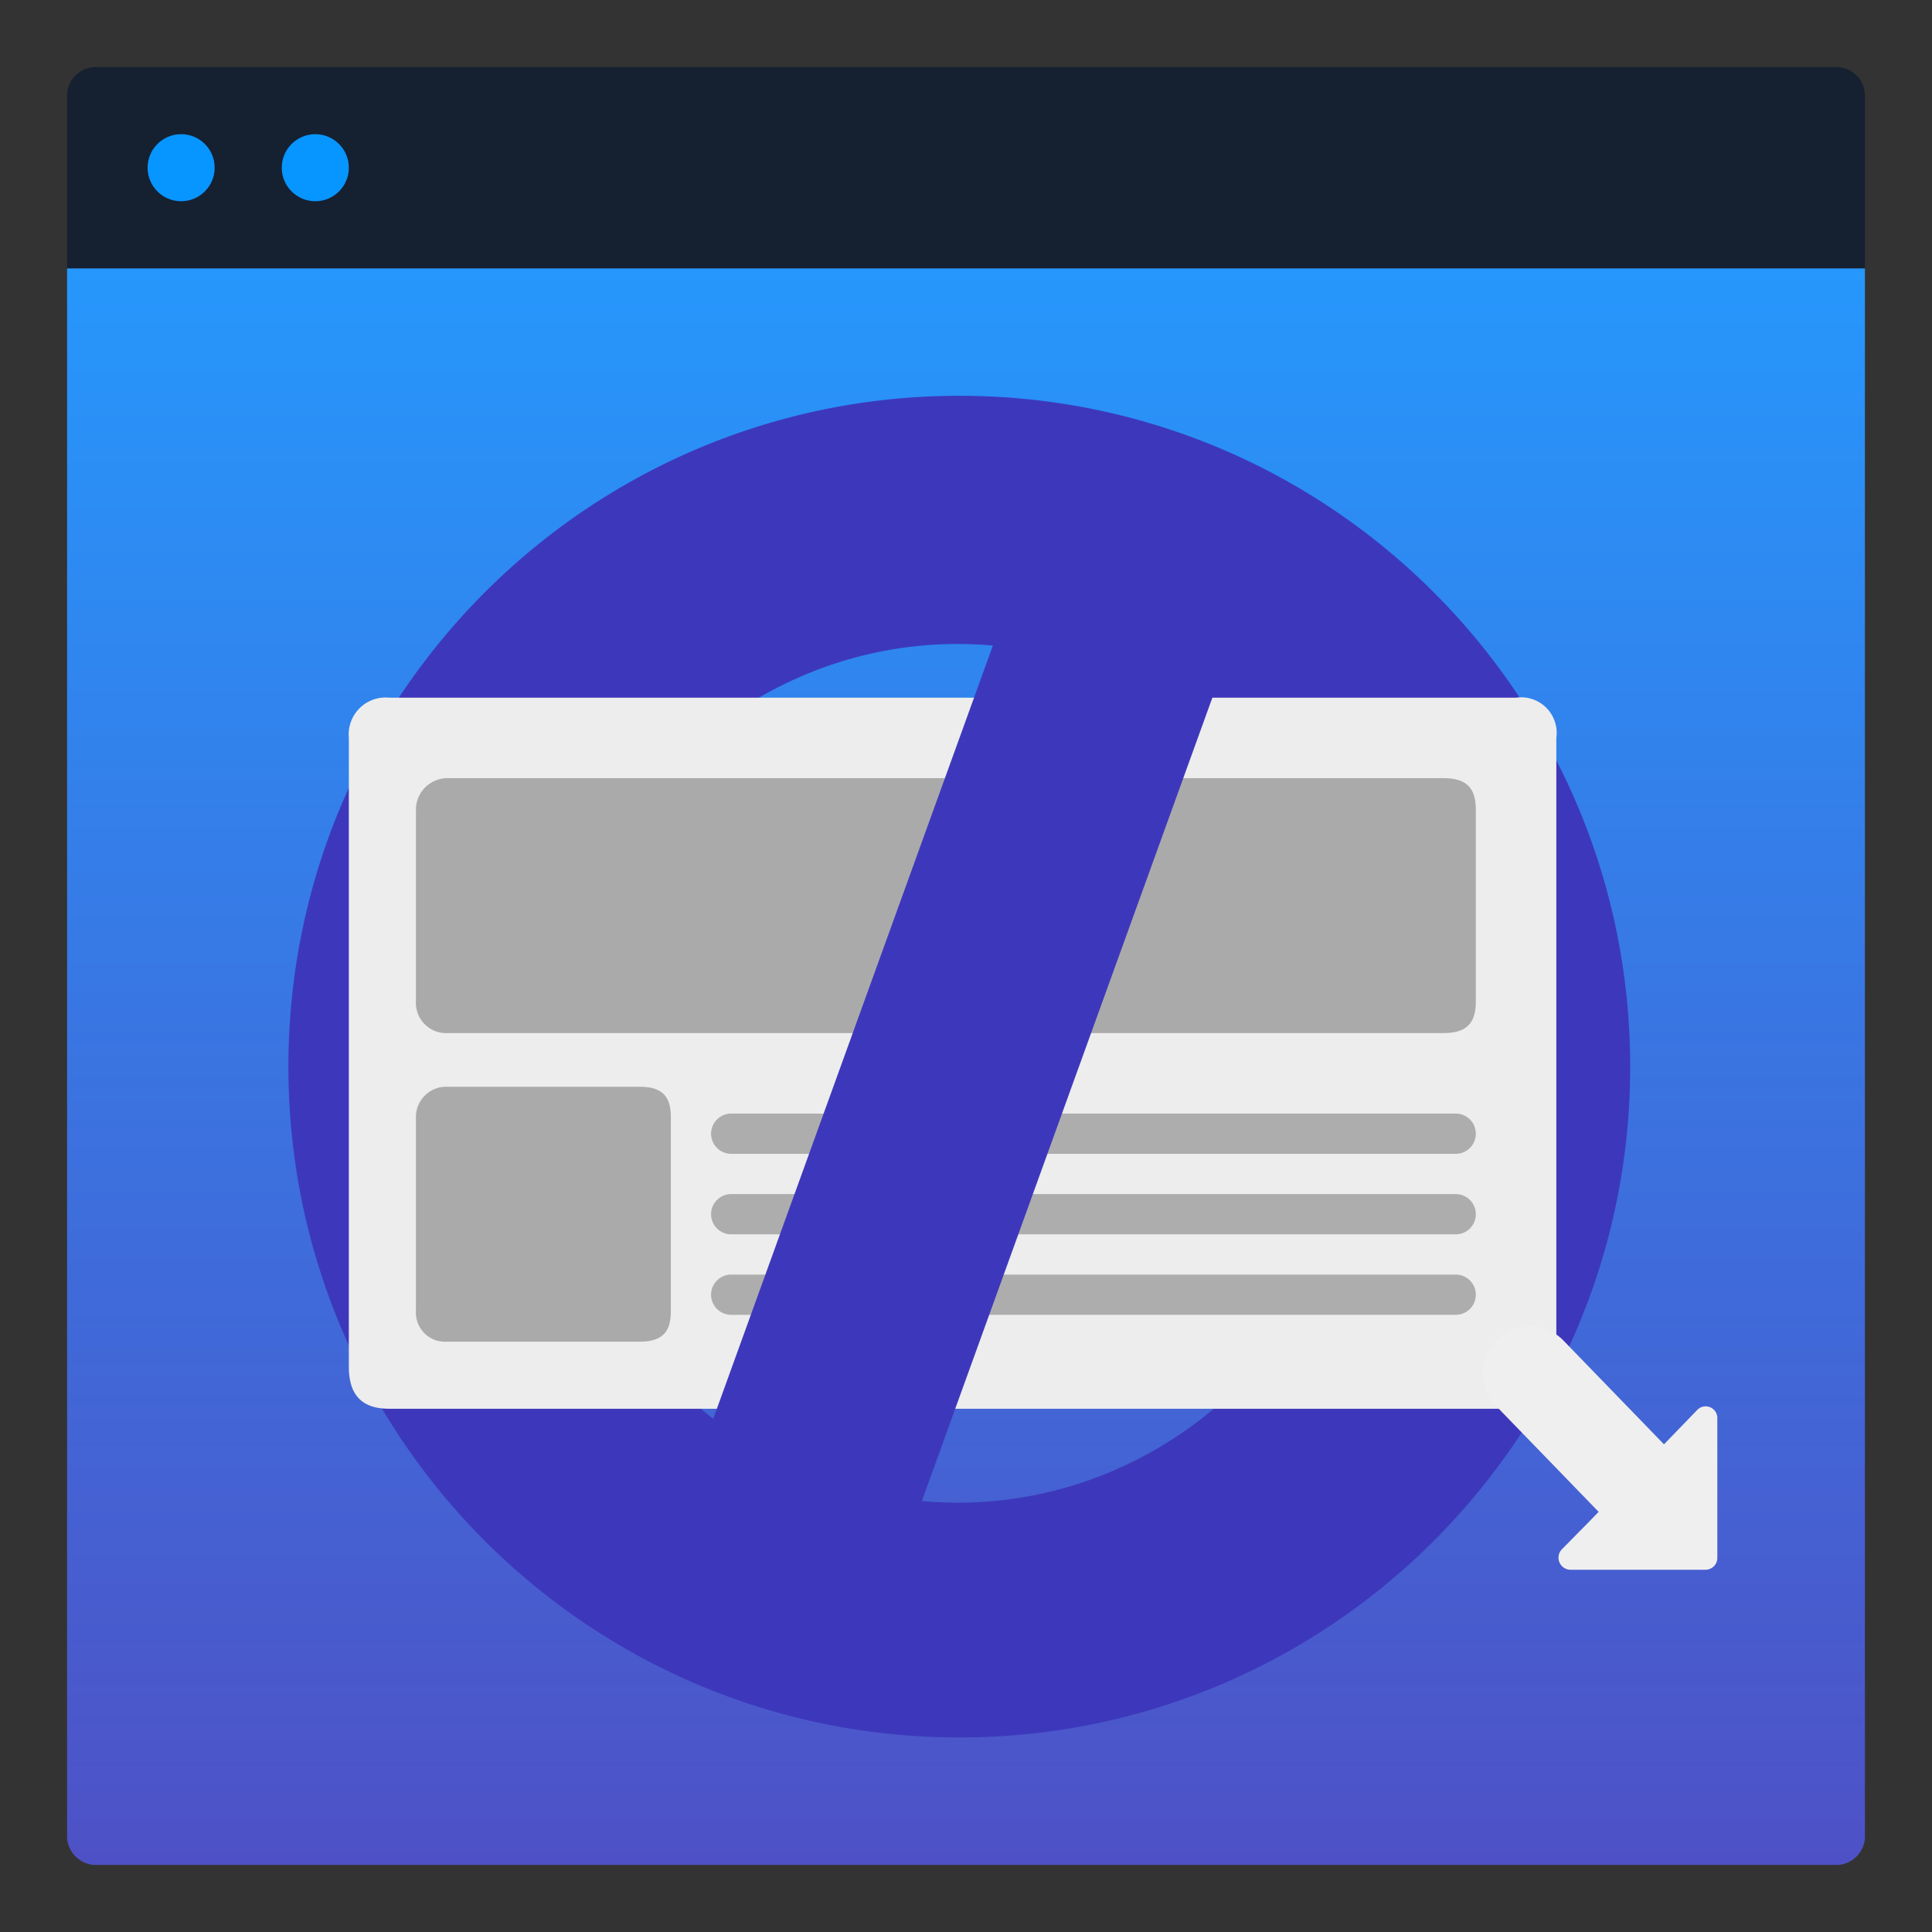
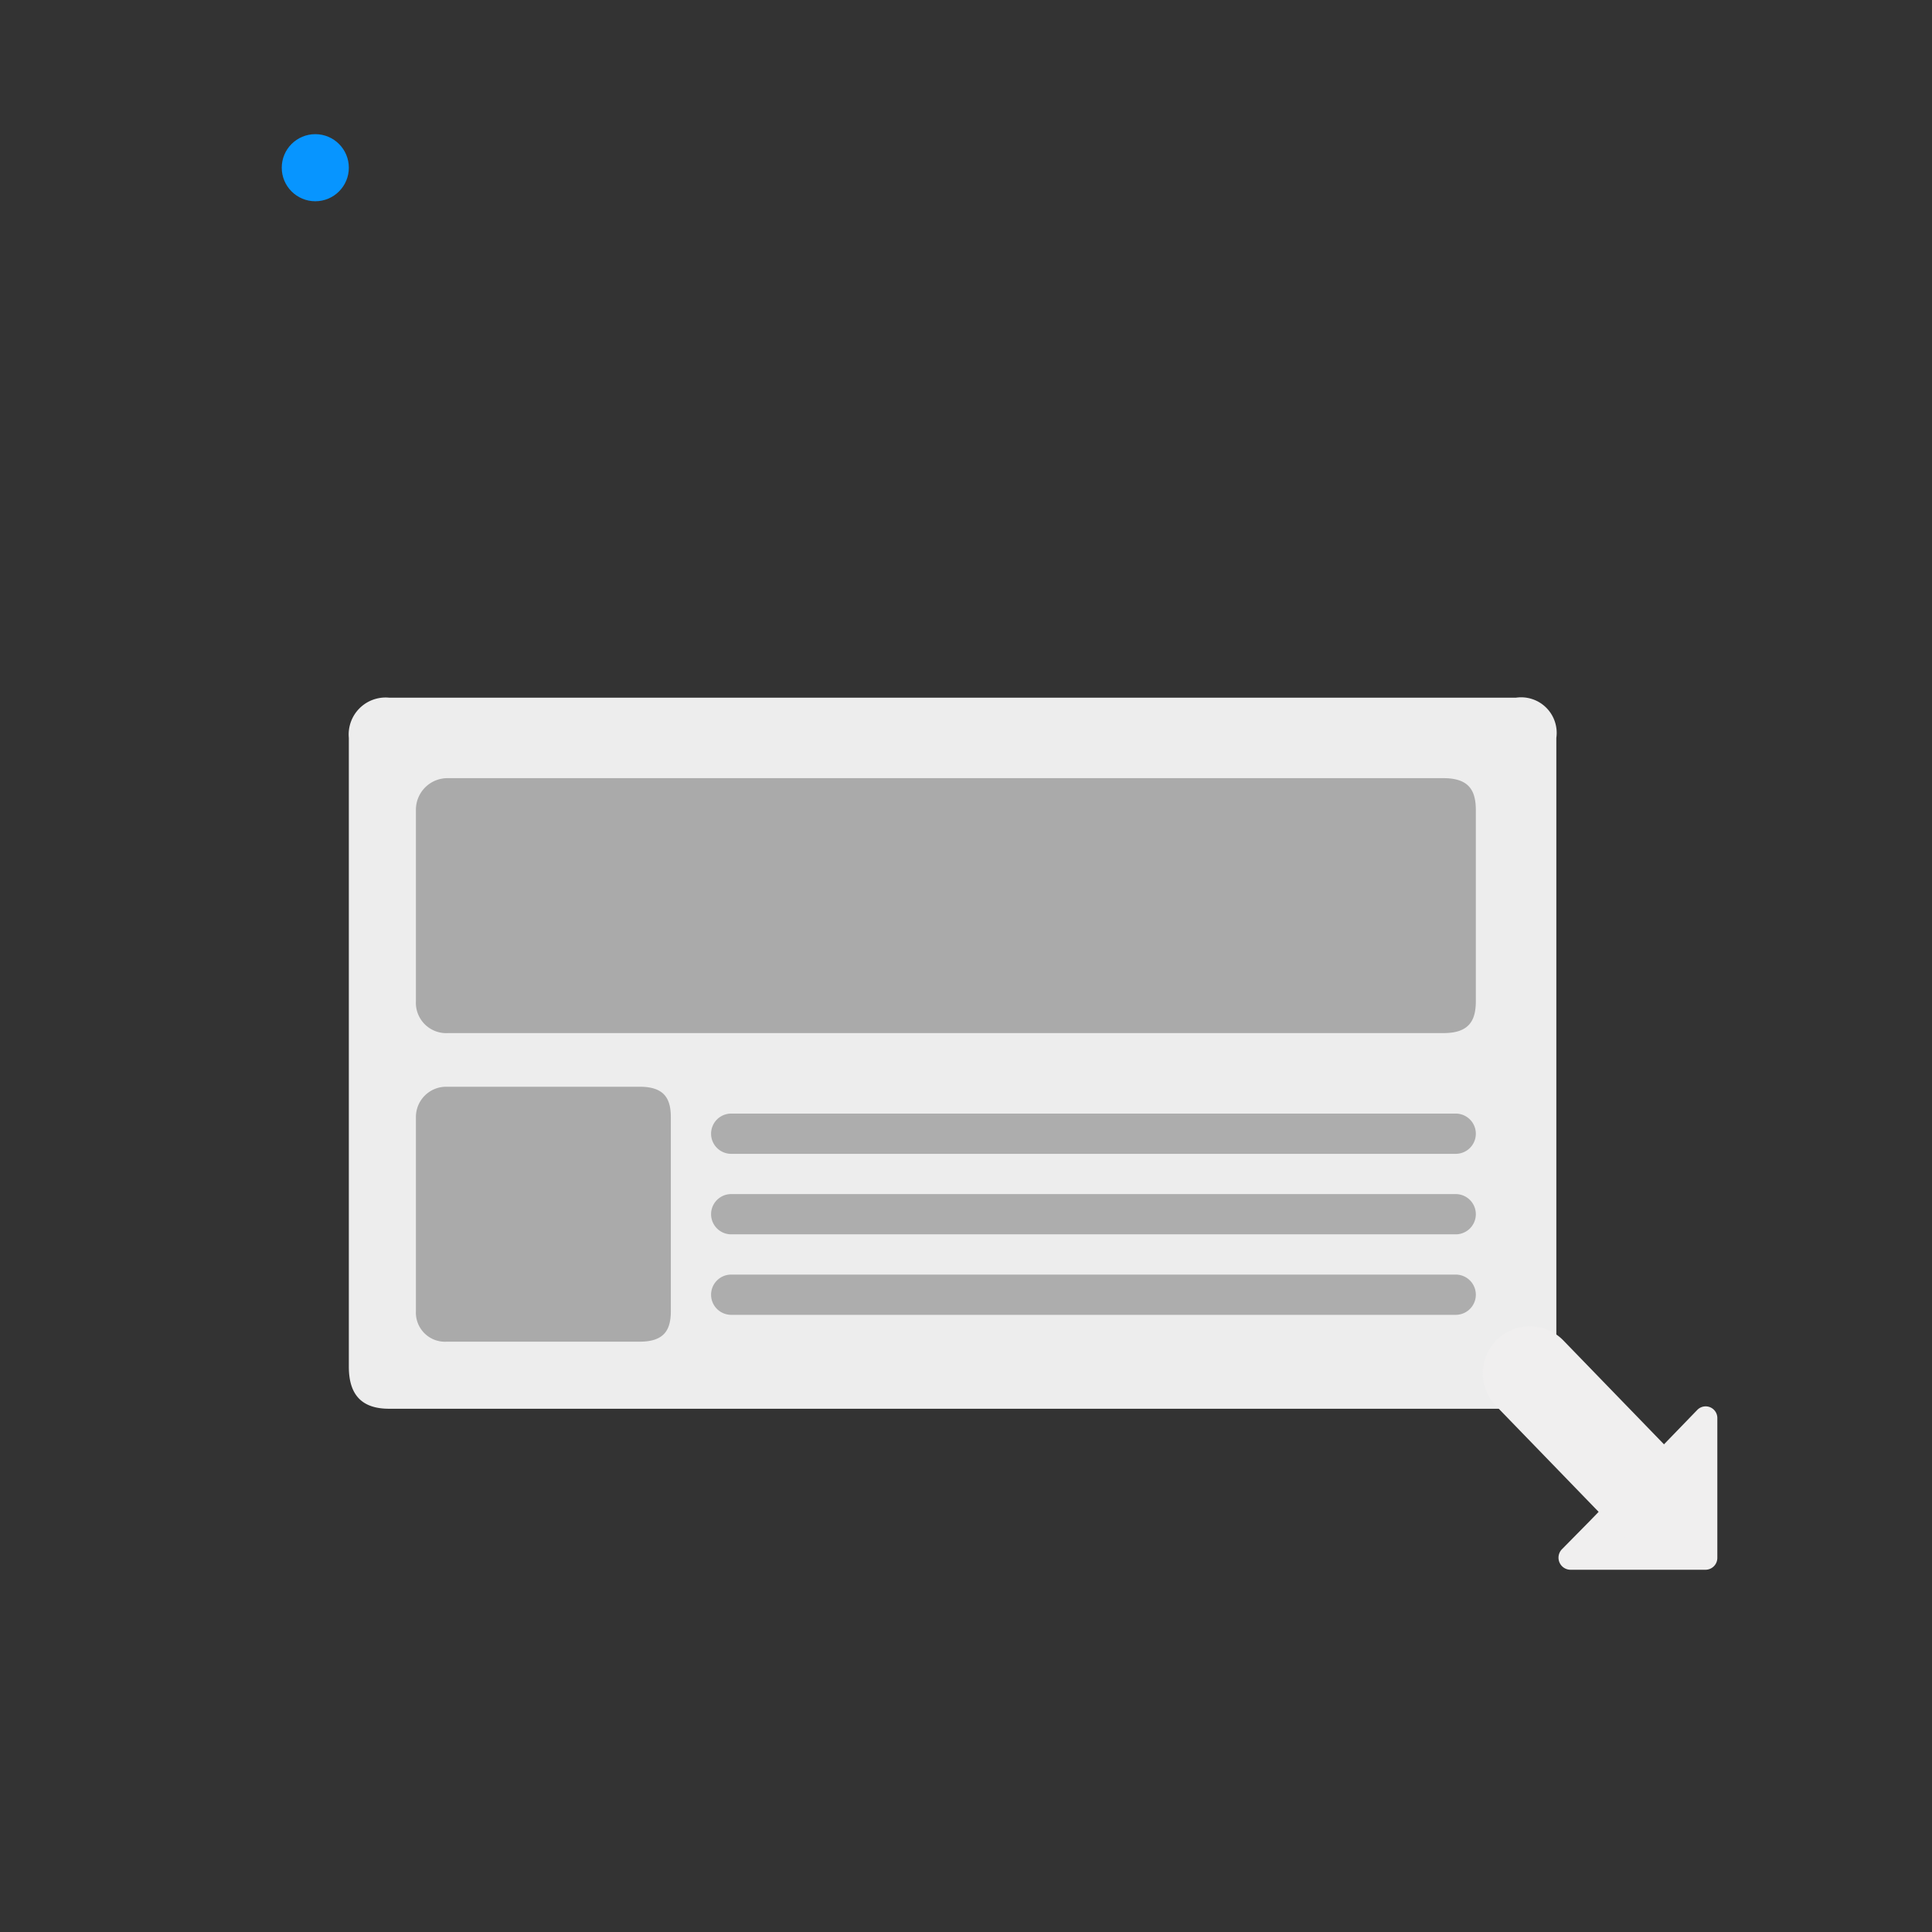
<svg xmlns="http://www.w3.org/2000/svg" viewBox="0 0 144 144">
  <rect x="0" y="0" width="144" height="144" fill="#333333" stroke="none" />
  <linearGradient id="a" x1="72" x2="72" y1="36" y2="155" gradientTransform="translate(0 -16)" gradientUnits="userSpaceOnUse">
    <stop offset="0" stop-color="#2697fc" />
    <stop offset="1" stop-color="#4e51c6" />
  </linearGradient>
-   <path fill="url(#a)" d="M139 20v117a2.15 2.15 0 0 1-2 2H7a2.175 2.175 0 0 1-2-2V20" />
-   <path fill="#152031" d="M139 20H5V7a2.15 2.15 0 0 1 2-2h130a2.15 2.15 0 0 1 2 2v13" />
-   <circle cx="13.5" cy="12.5" r="2.5" fill="#0795FF" />
  <circle cx="23.5" cy="12.5" r="2.5" fill="#0795FF" />
-   <path fill="#3D38BB" d="M71.497 129.5c-27.614.001-50-22.383-50.002-49.998C21.494 51.926 43.82 29.554 71.396 29.5h.106c27.614-.002 50.001 22.383 50.003 49.997.002 27.577-22.324 49.949-49.901 50.003h-.107M71.383 48h-.066c-16.883.037-30.59 14.422-30.555 32.067a32.52 32.52 0 0 0 9.012 22.607A29.77 29.77 0 0 0 71.38 112h.065c16.884-.037 30.591-14.422 30.556-32.067C101.964 62.312 88.234 48 71.383 48" />
  <path fill="#EDEDED" d="M113 52H29a2.754 2.754 0 0 0-3 3v46.866C26 104 27 105 29 105h87V55a2.652 2.652 0 0 0-3-3" />
  <path fill="#AAA" d="M110 74.615c0 1.43-.48 2.385-2.405 2.385h-74.19A2.263 2.263 0 0 1 31 74.615v-14.23A2.353 2.353 0 0 1 33.405 58h74.19c1.924 0 2.405.954 2.405 2.385v14.23" />
  <path fill="#ADADAD" d="M108.5 86h-54a1.5 1.5 0 0 1 0-3h54a1.5 1.5 0 0 1 0 3m0 6h-54a1.5 1.5 0 0 1 0-3h54a1.5 1.5 0 0 1 0 3m0 6h-54a1.5 1.5 0 0 1 0-3h54a1.5 1.5 0 0 1 0 3" />
  <path fill="#AAA" d="M50 97.723c0 1.366-.463 2.277-2.313 2.277H33.313A2.17 2.17 0 0 1 31 97.723V83.277A2.255 2.255 0 0 1 33.313 81h14.374c1.85 0 2.313.91 2.313 2.277v14.446" />
-   <path fill="#3D38BB" d="m49.88 114.82 27.515-76.083 15.71 5.681-27.514 76.084-15.711-5.682" />
  <path fill="#F0EFEF" d="M128 105.716a.87.87 0 0 0-1.491-.633l-8.024 8.291-2.06 2.09a.9.9 0 0 0 .613 1.536h10.09a.885.885 0 0 0 .872-.897v-10.387" />
  <path fill="#F0EFEF" d="M124.23 116.396a3.5 3.5 0 0 1-2.514-1.066l-10.21-10.54a3.5 3.5 0 0 1 .08-4.95 3.495 3.495 0 0 1 4.948.08l10.21 10.54a3.498 3.498 0 0 1-2.515 5.936" />
</svg>